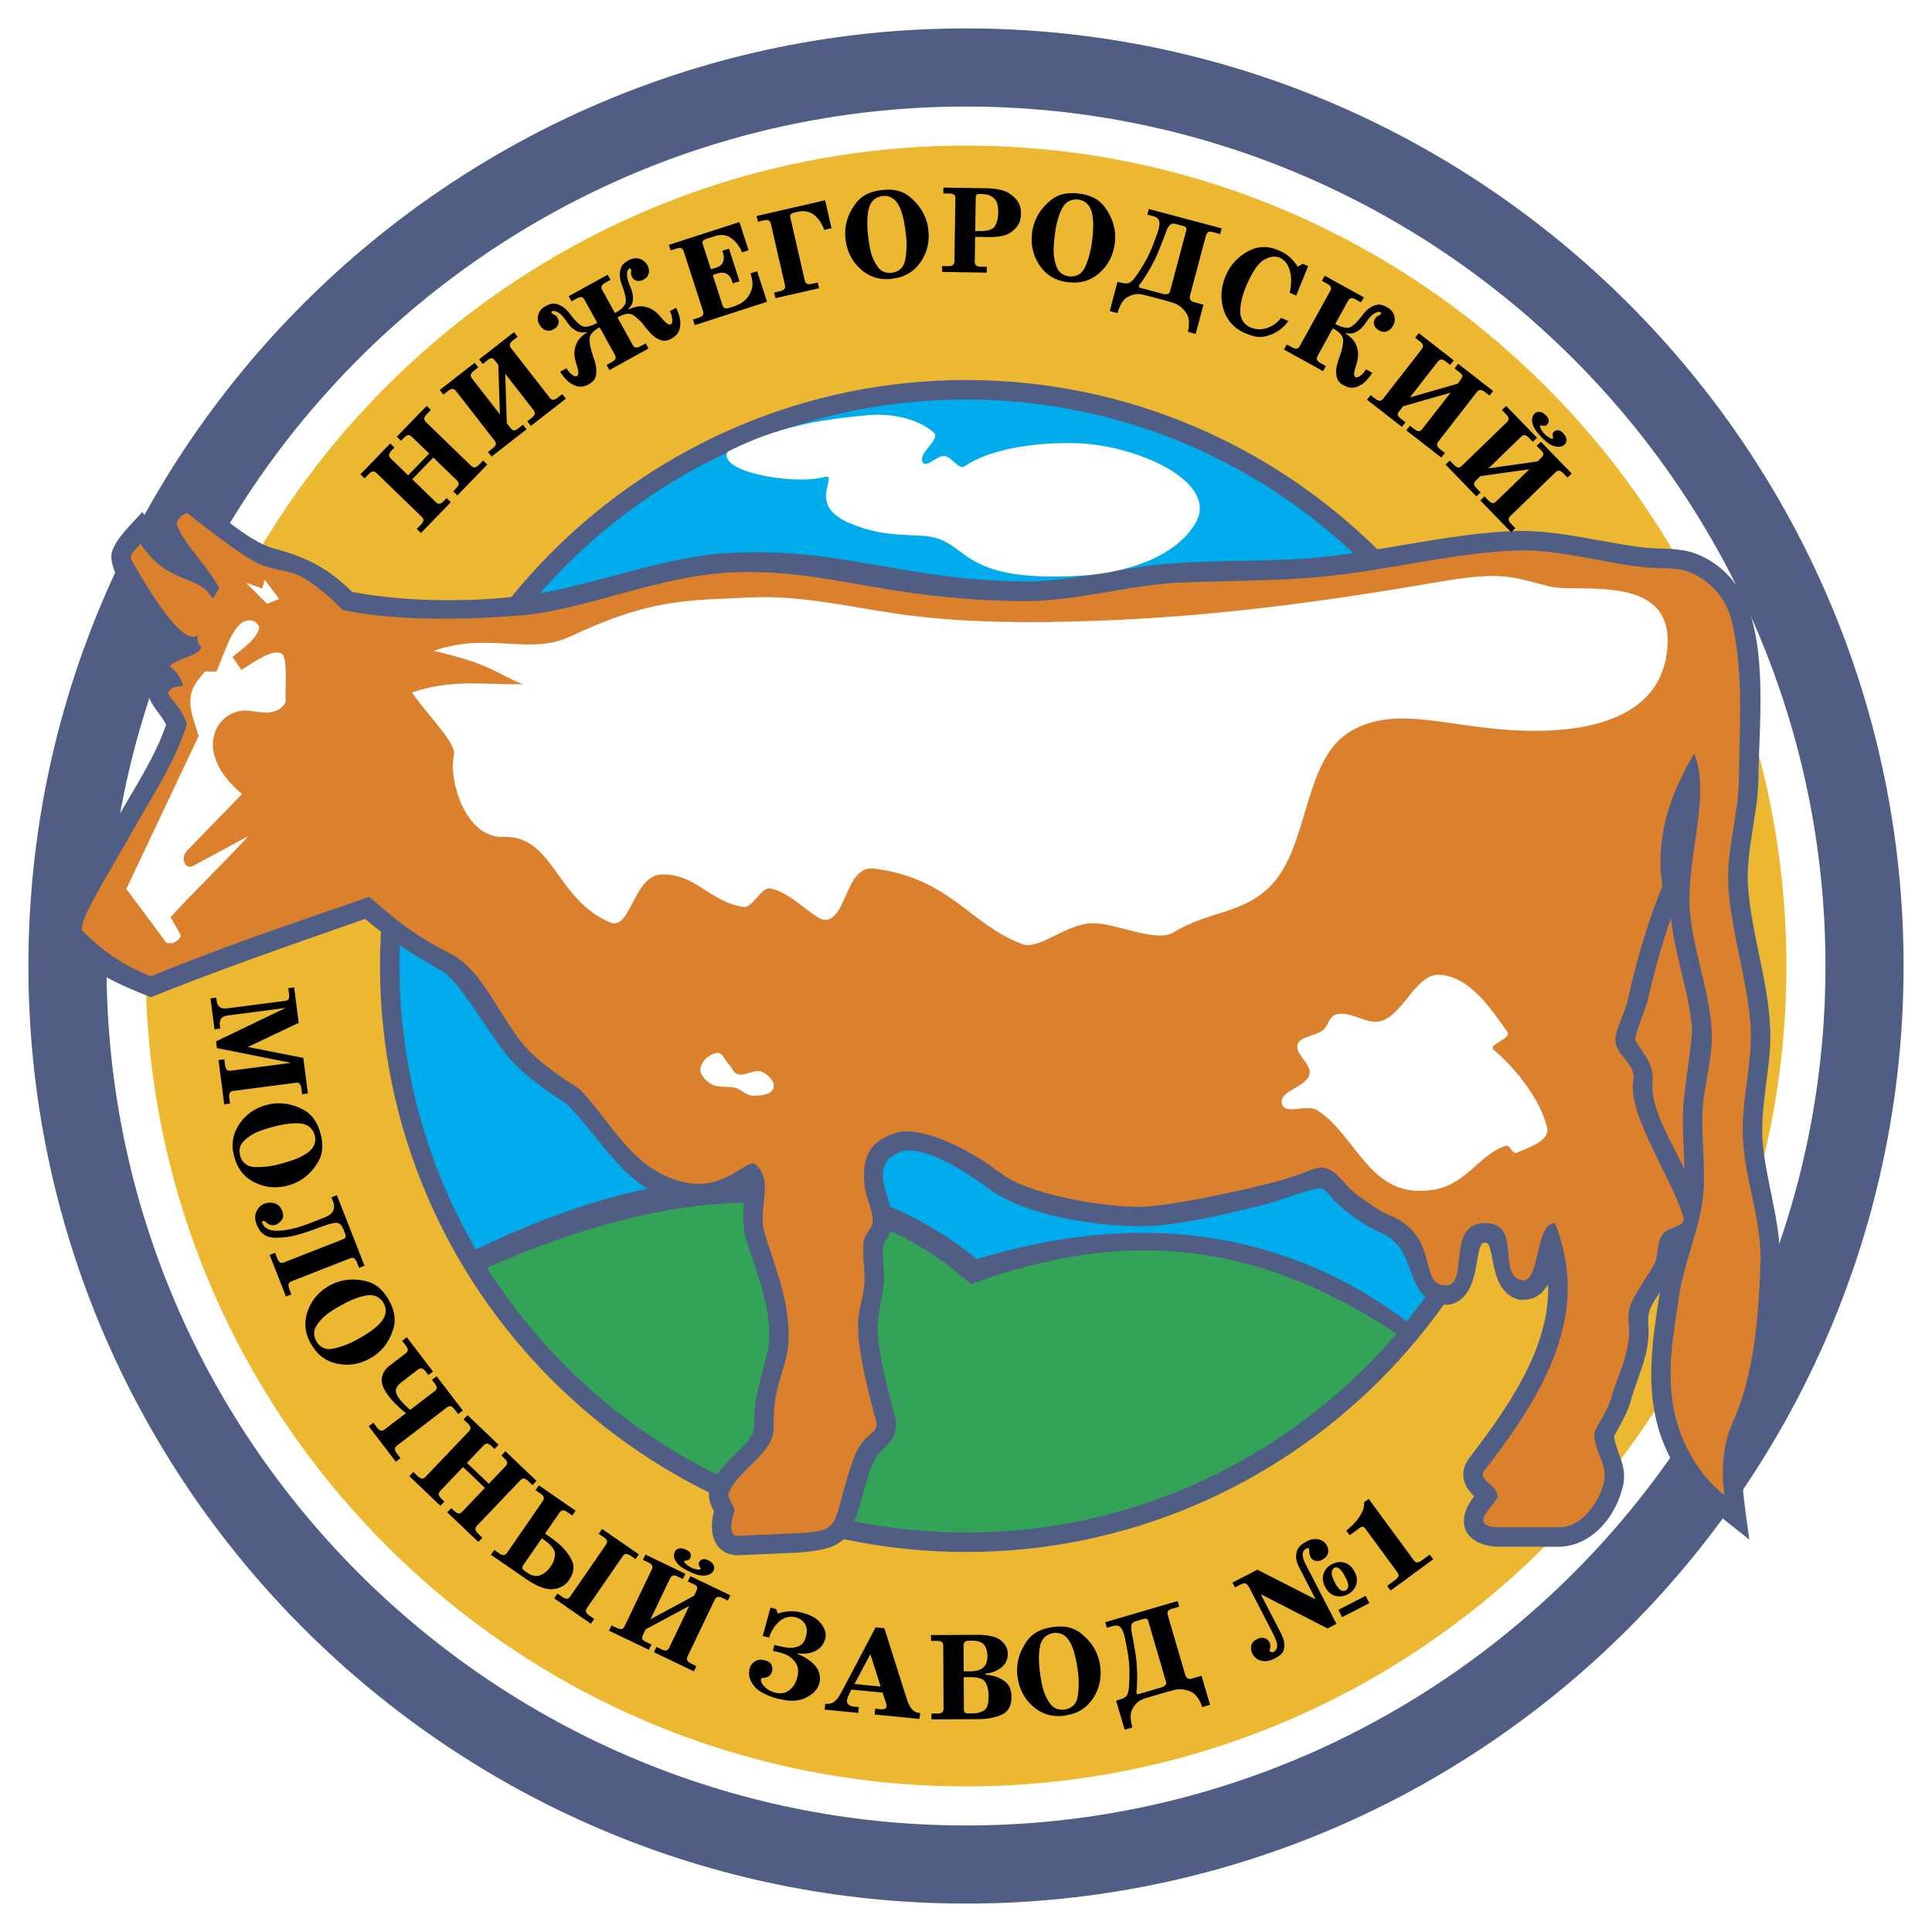
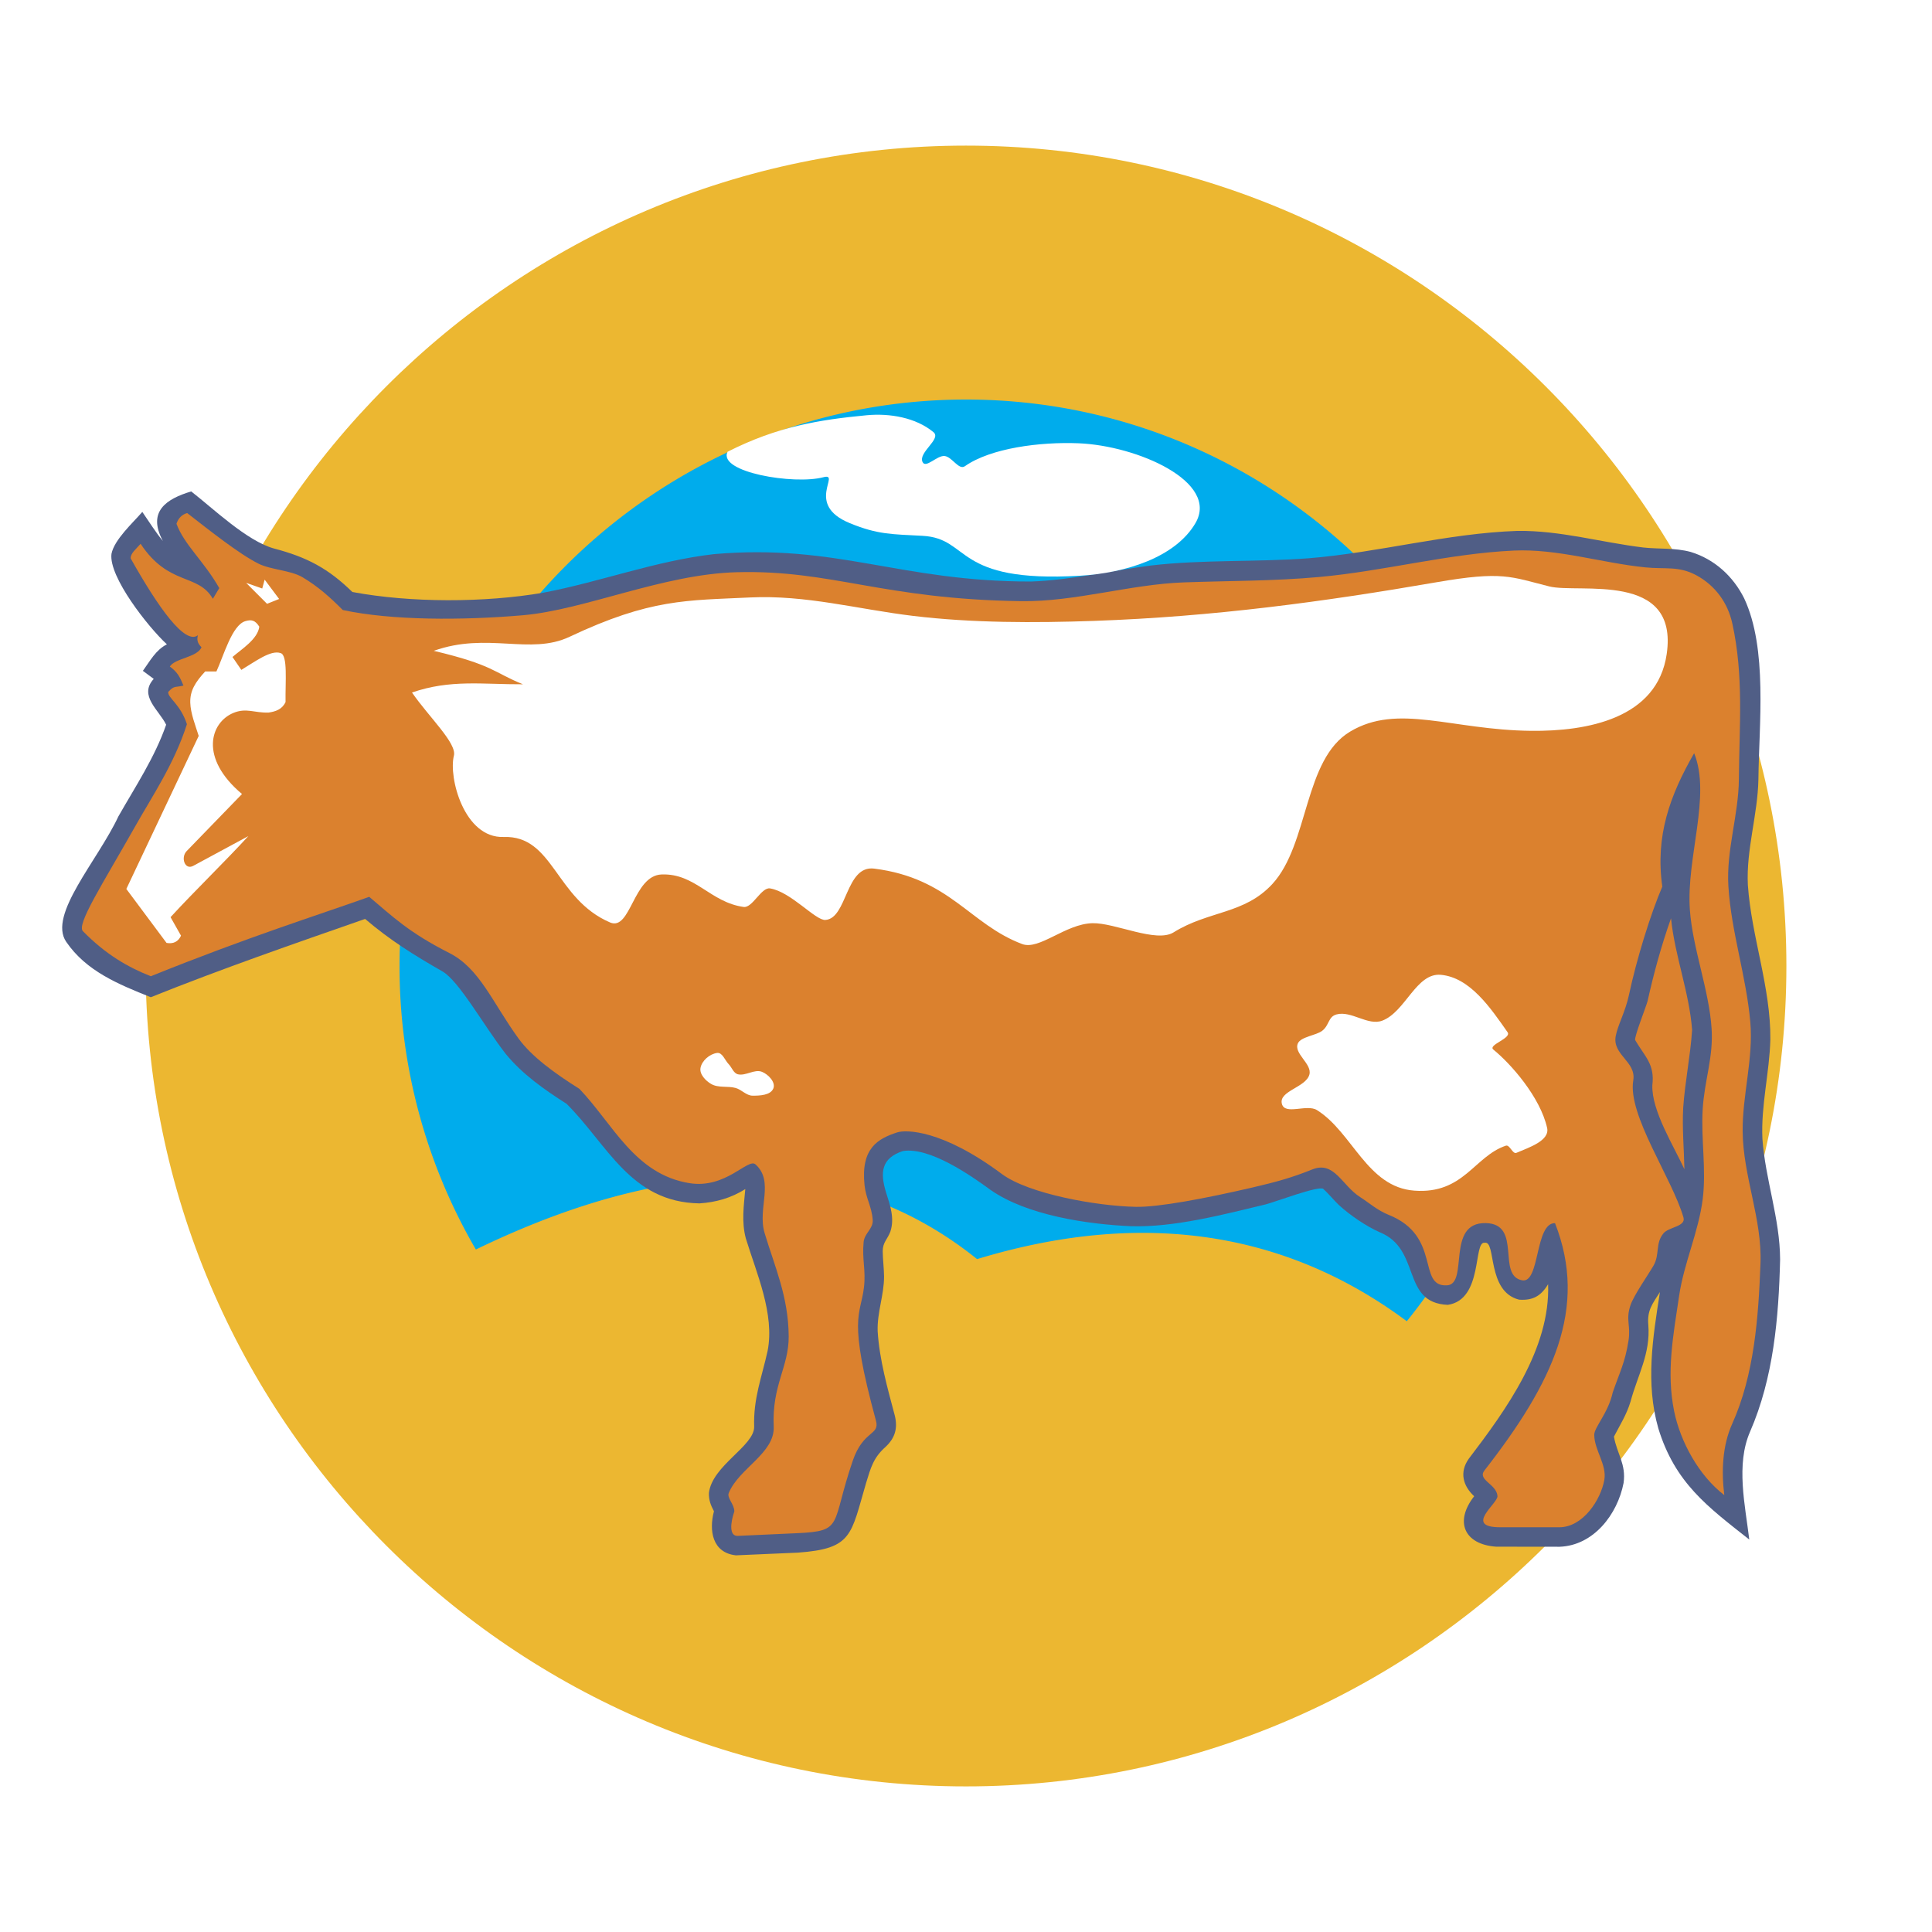
<svg xmlns="http://www.w3.org/2000/svg" width="2500" height="2500" viewBox="0 0 192.756 192.756">
  <g fill-rule="evenodd" clip-rule="evenodd">
-     <path fill="#fff" d="M0 0h192.756v192.756H0V0z" />
-     <path d="M96.377 2.834c51.523 0 93.544 42.021 93.544 93.543 0 51.522-42.021 93.544-93.544 93.544-51.521 0-93.543-42.021-93.543-93.544 0-51.521 42.022-93.543 93.543-93.543z" fill="#505e86" />
    <path d="M96.377 10.63c47.228 0 85.75 38.519 85.75 85.748 0 47.228-38.521 85.749-85.75 85.749S10.63 143.605 10.63 96.378c0-47.229 38.519-85.748 85.747-85.748z" fill="#fff" />
    <path d="M96.377 14.528c45.082 0 81.851 36.769 81.851 81.85 0 45.081-36.77 81.851-81.851 81.851-45.081 0-81.85-36.77-81.85-81.851.001-45.082 36.769-81.85 81.85-81.85z" fill="#ecb731" />
-     <path d="M96.377 37.914c32.201 0 58.464 26.264 58.464 58.464 0 32.202-26.264 58.464-58.464 58.464S37.913 128.58 37.913 96.378c.001-32.201 26.264-58.464 58.464-58.464z" fill="#505e86" />
    <path d="M140.357 131.82c7.836-9.705 12.537-22.041 12.537-35.442 0-31.147-25.389-56.516-56.517-56.516-31.127 0-56.515 25.388-56.515 56.516a56.129 56.129 0 0 0 7.615 28.286c21.392-10.357 37.738-8.893 50.007.957 17.405-5.289 31.555-2.23 42.873 6.199z" fill="#00acec" />
-     <path d="M139.34 133.053c-11.131-7.273-24.131-11.74-42.462-4.924-10.455-9.41-25.744-11.555-48.293-1.643 10.032 15.848 27.719 26.396 47.793 26.408 17.163.008 32.583-7.706 42.962-19.841z" fill="#33a457" />
    <path d="M165.611 128.91c-.754 1.188-1.287 1.82-1.158 3.277.236 2.852-1.078 5.047-1.773 7.646-.383 1.287-1.049 2.332-1.656 3.498.285 1.689 1.23 2.725.961 4.629-.607 3.125-2.986 6.238-6.381 6.361l-6.332-.008c-3.186-.221-4.186-2.492-2.193-5.033-1.121-1.035-1.49-2.396-.543-3.736 3.697-4.846 8.154-10.99 7.918-17.418-.715 1.197-1.549 1.641-2.9 1.541-3.25-.82-2.256-5.895-3.42-5.676-1.178-.201-.127 5.674-3.691 6.195-4.658-.197-2.625-5.527-6.748-7.227-1.373-.598-3.014-1.725-4.115-2.732-.537-.518-1.006-1.107-1.553-1.609-.426-.365-4.893 1.336-5.777 1.551-4.176 1.002-9.07 2.293-13.383 2.172-4.344-.193-10.412-1.074-14.047-3.629-1.985-1.453-6.089-4.305-8.743-3.871-2.141.711-2.296 2.121-1.671 4.143.405 1.279.867 2.561.423 3.902-.308.797-.756 1.057-.76 1.947.01.844.124 1.682.133 2.525-.001 1.875-.704 3.588-.638 5.461.178 2.857.985 5.67 1.714 8.43.304 1.258.015 2.229-.926 3.107-1.214 1.074-1.476 2.078-1.945 3.609-1.524 5.18-1.341 6.549-6.799 6.941l-6.189.27c-2.36-.26-2.697-2.479-2.188-4.398-.326-.609-.523-1.117-.503-1.83.333-2.746 4.52-4.666 4.515-6.594-.092-2.824.75-4.906 1.339-7.564.728-3.695-1.117-7.781-2.173-11.242-.438-1.637-.2-3.262-.051-4.914-1.425.898-2.917 1.316-4.572 1.428-6.884-.113-9.147-5.84-13.258-9.934-2.205-1.406-4.401-2.939-6.071-4.979-2.178-2.791-4.647-7.275-6.319-8.234-2.822-1.617-5.199-3.087-7.712-5.233-7.181 2.503-14.318 4.977-21.381 7.811-3.235-1.295-6.438-2.596-8.442-5.532-1.837-2.689 3.146-8.095 5.209-12.51 1.694-2.981 3.633-5.887 4.764-9.147-.708-1.464-2.771-2.891-1.238-4.57l-1.084-.804c.714-.984 1.279-2.078 2.395-2.646-1.864-1.718-5.81-6.724-5.529-9.019.274-1.423 2.124-3.086 3.078-4.193.672.971 1.307 1.998 2.056 2.91-1.601-2.964.359-4.212 2.821-4.954 2.174 1.688 5.562 4.953 8.266 5.697 3.312.87 5.418 1.998 7.814 4.337 5.804 1.086 13.178 1.078 19.045.072 5.733-1.091 11.182-3.175 17.021-3.848 12.288-1.077 18.513 2.742 31.644 2.733 4.037-.145 7.986-1.093 11.984-1.602 5.199-.605 10.512-.322 15.744-.722 6.973-.568 13.807-2.49 20.801-2.729 4.273-.053 8.363 1.15 12.566 1.658 1.58.17 3.154.021 4.705.438 2.379.717 4.256 2.432 5.354 4.64 2.354 5.043 1.473 12.528 1.418 18.037-.066 3.546-1.229 7.014-1.053 10.552.361 5.196 2.291 10.193 2.244 15.421-.088 3.312-.945 6.572-.793 9.891.283 4.072 1.752 7.947 1.766 12.061-.139 5.801-.656 11.803-3 17.182-1.428 3.279-.486 7.324-.076 10.754-4.17-3.289-7.4-5.643-9.074-11.09-1.291-4.528-.553-9.049.16-13.6z" fill="#505e86" />
    <path d="M168.053 116.656c-.039-2.045-.23-4.066-.121-6.117.178-2.6.713-5.145.891-7.777-.287-3.783-1.725-7.375-2.105-11.145-.957 2.699-1.715 5.456-2.336 8.249-.115.484-1.375 3.652-1.238 3.91.986 1.678 1.965 2.4 1.711 4.5-.089 2.546 2.165 6.109 3.198 8.38z" fill="#db812e" />
    <path d="M8.297 92.927c-.754-.593 1.95-4.738 5.209-10.513 1.708-3.025 3.871-6.194 5.143-10.162-.651-2.006-1.924-2.626-1.866-3.211.604-.674.666-.428 1.521-.642-.356-.856-.587-1.335-1.36-1.898.525-.84 2.716-.904 3.162-1.921-.427-.428-.467-.74-.364-1.2-1.271.981-3.911-2.695-6.704-7.669-.032-.5.562-.957.99-1.456 2.82 4.252 5.724 2.907 7.209 5.488l.641-1.069c-1.582-2.766-3.472-4.278-4.271-6.418.189-.565.544-.922 1.068-1.069 2.207 1.711 5.153 4.068 7.121 5.051 1.236.617 3.205.65 4.392 1.356 1.558.928 2.729 1.982 4.011 3.266 4.908 1.057 11.961 1.038 17.954.524 6.202-.532 13.972-4.098 21.356-4.295 9.497-.254 14.542 2.704 28.405 2.888 5.35.071 10.848-1.681 16.195-1.873 4.553-.164 8.953-.125 13.49-.536 6.527-.59 12.887-2.336 19.434-2.638 4.365-.201 8.768 1.236 13.117 1.676 1.986.201 3.33-.162 5.088.785 1.891 1.018 3.143 2.747 3.596 4.812 1.15 5.24.699 10.145.656 15.509-.027 3.601-1.27 7.104-1.049 10.696.283 4.593 1.787 8.983 2.188 13.567.318 3.633-.797 7.264-.764 10.91.039 4.436 1.951 8.742 1.779 13.174-.207 5.393-.609 11.072-2.828 16.01-.955 2.123-1.086 4.67-.783 7.096-2.529-1.926-4.381-5.32-5.002-8.363-.799-3.922-.088-7.572.498-11.533.484-3.266 1.936-6.35 2.35-9.627.375-2.971-.182-5.994 0-8.984.174-2.869 1.074-5.152.889-8.021-.246-3.852-1.896-8.024-2.17-11.874-.371-5.194 2.146-11.369.428-15.617-2.422 4.211-3.891 8.256-3.178 13.311-1.16 2.708-2.564 7.22-3.328 10.816-.354 1.666-1.121 3.01-1.32 4.1-.346 1.881 2.068 2.533 1.752 4.42-.582 3.451 3.861 9.723 5.008 13.672.266.916-1.453.936-1.994 1.584-.834.998-.348 2.1-.998 3.227-.512.889-1.971 2.969-2.295 3.943-.498 1.494.047 1.99-.197 3.545-.338 2.16-.861 3.094-1.574 5.162-.449 2.055-1.852 3.48-1.844 4.229.016 1.535 1.268 2.971 1.008 4.484-.344 1.984-2.129 4.736-4.494 4.736h-5.885c-3.686 0-.232-2.371-.283-3.109-.078-1.207-2.041-1.609-1.297-2.562 6.83-8.756 10.367-16.188 7.037-24.672-2.025-.027-1.484 6.029-3.275 5.705-2.578-.465.039-5.625-3.629-5.709-4.025-.094-1.66 6.094-3.879 6.211-3 .156-.51-4.908-5.797-7.027-1.154-.461-1.979-1.217-2.855-1.775-1.844-1.174-2.578-3.654-4.795-2.758-1.98.799-3.535 1.236-6.006 1.809-4.717 1.094-9.334 1.963-11.586 1.918-3.982-.08-10.732-1.314-13.363-3.275-5.986-4.463-9.594-4.43-10.447-4.152-1.913.623-3.647 1.572-3.256 5.264.142 1.336.712 2.113.815 3.453.069.91-.822 1.32-.907 2.229-.165 1.754.233 2.779.037 4.484-.335 2.908-1.648 2.885 1.192 13.324.41 1.508-1.255.91-2.315 4.012-2.204 6.447-.847 7.006-5.559 7.221l-5.905.268c-.89.039-.734-1.312-.349-2.443 0-.721-.758-1.342-.556-1.836 1.014-2.469 4.608-3.967 4.485-6.631-.191-4.115 1.512-5.949 1.495-8.986-.022-3.963-1.384-6.924-2.404-10.32-.738-2.459 1.003-5.131-.907-6.846-.75-.674-2.944 2.463-6.602 1.869-5.455-.885-7.622-5.912-10.967-9.406-2.491-1.568-4.772-3.227-6.083-5.035-2.616-3.604-3.857-6.982-6.909-8.527-4.029-2.041-5.632-3.618-7.978-5.597-5.316 1.893-12.022 3.983-21.792 7.923-2.282-.903-4.472-2.159-6.75-4.472z" fill="#db812e" />
    <path d="M18.06 93.352c-.281.602-.763.843-1.444.723l-4.011-5.384 7.22-15.269c-.32-1.018-.814-2.258-.842-3.324-.031-1.185.498-2.03 1.485-3.104h1.123c.722-1.554 1.552-4.625 2.886-5.022.602-.179.979-.103 1.394.552-.165 1.256-1.785 2.253-2.676 3.023l.882 1.286c1.4-.837 2.926-2.005 3.911-1.677.743.19.469 2.863.501 4.892-.361.751-1.003.938-1.685 1.044-1.417.054-2.223-.507-3.531.041-2.286.957-3.418 4.484.872 8.086l-5.523 5.696c-.612.631-.187 1.927.66 1.47l5.496-2.966c-2.407 2.625-5.354 5.461-7.761 8.086l1.043 1.847zm6.498-35.199l2.086 2.089 1.204-.482-1.444-1.929-.241.884-1.605-.562zm46.985 46.9c-.735.098-1.516.762-1.652 1.49-.119.635.513 1.293 1.074 1.613.714.408 1.645.17 2.437.393.59.166 1.059.758 1.672.766.735.008 1.812-.041 2.085-.725.248-.621-.514-1.406-1.136-1.654-.746-.297-1.613.428-2.395.248-.446-.104-.609-.686-.929-1.014-.374-.383-.625-1.188-1.156-1.117zm56.352 5.08c-.342-1.293 2.404-1.635 2.746-2.93.283-1.068-1.604-2.102-1.15-3.107.297-.662 1.818-.789 2.422-1.252.729-.559.586-1.406 1.434-1.635 1.482-.398 3.129 1.166 4.564.621 2.314-.877 3.387-4.801 5.852-4.572 2.912.27 4.969 3.332 6.648 5.727.428.611-1.998 1.262-1.418 1.732 1.738 1.41 4.674 4.732 5.363 7.814.287 1.283-1.852 1.967-3.059 2.486-.391.168-.66-.846-1.064-.711-3.152 1.062-4.209 4.854-9.131 4.484-4.709-.352-6.156-5.812-9.707-8.035-1.016-.636-3.196.54-3.5-.622zM43.276 64.934c6.002 1.42 5.936 2.149 8.903 3.338-4.047.019-7.237-.508-11.074.82 1.676 2.436 4.497 5.062 4.18 6.306-.552 2.162 1.022 8.247 4.963 8.107 4.986-.176 5.145 6.182 10.616 8.527 2.071.888 2.304-4.687 5.152-4.788 3.359-.12 4.848 2.78 8.179 3.243.876.122 1.765-1.996 2.638-1.851 2.095.349 4.523 3.213 5.514 3.147 2.199-.146 1.996-5.486 4.876-5.122 7.56.958 9.495 5.544 14.759 7.526 1.705.643 4.32-2.02 7.018-2.08 2.254-.049 6.355 1.993 8.086.916 3.504-2.182 7.072-1.794 9.865-4.835 3.658-3.988 3.105-12.417 7.75-15.196 4.77-2.854 10.105-.165 18.047-.077 5.586.062 12.6-1.209 13.539-7.659 1.213-8.326-8.773-6.011-11.713-6.748-3.855-.968-4.664-1.559-11.266-.415-11.186 1.938-22.295 3.439-34.146 3.853-5.906.206-12.183.214-18.078-.5-5.538-.671-10.698-2.106-16.241-1.838-6.314.307-9.921.101-18.02 3.925-3.933 1.861-8.197-.512-13.547 1.401zm29.313-19.861c4.966-2.517 9.111-3.191 13.87-3.643 2.288-.217 4.917.222 6.681 1.694.809.676-1.543 2.009-1.1 2.965.319.689 1.444-.668 2.199-.593.752.075 1.415 1.448 2.029 1.017 2.567-1.805 7.487-2.442 11.333-2.288 5.865.236 14.074 3.842 11.672 7.963-1.998 3.424-6.984 4.986-11.502 5.252-12.702.749-10.894-3.72-15.731-3.981-3.034-.165-4.462-.111-7.273-1.271-4.524-1.867-.787-5.062-2.622-4.575-2.914.776-10.565-.498-9.556-2.54z" fill="#fff" />
-     <path d="M42.821 45.252l-1.716-1.66c-.149-.145-.283-.204-.406-.177-.122.025-.258.114-.407.268l-.284.293-.417-.404.085-.088 2.894-2.987.418.404-.404.419c-.145.148-.229.284-.252.41-.024.126.037.26.186.404l4.461 4.323c.148.142.285.2.409.173.125-.029.26-.117.404-.266l.404-.417.417.404-.084.089-2.894 2.986-.418-.404.283-.292c.148-.155.235-.293.256-.417.022-.122-.042-.256-.19-.398l-2.337-2.265-2.102 2.167 2.337 2.265c.148.145.285.2.411.173.125-.029.26-.118.402-.264l.285-.295.418.407-.086.088L42 53.177l-.418-.404.406-.417c.148-.155.233-.293.255-.417.021-.122-.043-.256-.189-.398l-4.463-4.323c-.146-.145-.282-.202-.404-.178-.122.025-.258.116-.407.269l-.406.418-.417-.406.087-.088 2.891-2.985.418.405-.284.292c-.143.149-.227.285-.252.411-.024.125.038.262.186.404l1.716 1.662 2.102-2.17zM47.361 36.194l.356.46-.429.334c-.163.126-.266.25-.308.372-.041.122.002.264.128.427l2.768 3.554-.161-4.941-.303-.39c-.117-.151-.229-.235-.334-.258-.107-.023-.225.019-.354.12l-.567.441-.356-.46.097-.076 3.389-2.638.359.46-.46.357c-.163.126-.264.251-.308.371-.041.122.002.264.128.427l3.817 4.902c.126.163.254.24.381.229.128-.013.272-.081.435-.207l.46-.359.357.46-.097.076-3.391 2.638-.356-.459.431-.334c.169-.132.272-.255.312-.375.038-.12-.006-.26-.134-.423l-2.813-3.613.155 4.931.365.47a.767.767 0 0 0 .295.248c.099.042.27-.031.511-.218l.439-.343.357.46-.097.076-3.389 2.638-.356-.46.458-.357c.169-.132.274-.258.312-.375.039-.12-.006-.26-.132-.422l-3.816-4.903c-.127-.163-.253-.239-.377-.231-.124.006-.272.076-.441.208l-.458.356-.357-.458.097-.076 3.387-2.639zM60.63 27.409l.281.509-.509.283c-.182.099-.302.206-.361.317-.06.113-.039.262.06.441l1.256 2.275.064-.035c.462-.255.775-.534.938-.837.163-.301.07-.911-.276-1.832a15.288 15.288 0 0 1-.118-.34 2.554 2.554 0 0 1-.091-.394 2.231 2.231 0 0 1 .04-.955c.082-.328.315-.598.697-.809l.109-.06c.367-.205.726-.256 1.073-.155.348.099.61.309.786.627.159.289.206.563.144.825a.868.868 0 0 1-.441.582l-.109.06a.483.483 0 0 1-.072.035.633.633 0 0 0-.074.033.88.88 0 0 1-.522.027c-.186-.045-.34-.182-.468-.412a.609.609 0 0 1-.08-.353.289.289 0 0 1 .002-.058c.004-.021.004-.04.004-.058a.453.453 0 0 0 .017-.136.284.284 0 0 0-.039-.134c-.021-.037-.043-.058-.072-.066a.185.185 0 0 0-.081-.006.625.625 0 0 0-.221.418c-.019.171-.015.342.015.516.033.142.07.274.113.396l.097.266c.045.115.097.243.155.379.058.138.103.283.14.433.064.256.081.524.05.807-.033.283-.175.553-.427.814l.029.054c.582-.264 1.079-.357 1.493-.279.415.077.757.215 1.027.415.161.117.301.241.423.367.122.125.225.241.31.344.031.039.064.079.099.115a2.1 2.1 0 0 1 .099.116c.12.13.244.243.372.338.128.095.256.122.384.078.109-.107.15-.289.123-.542a2.164 2.164 0 0 0-.239-.765l.109-.06.52-.287c.287.623.427 1.132.418 1.528-.008.394-.076.703-.208.928a1.336 1.336 0 0 1-.318.372 2.045 2.045 0 0 1-.305.212l-.103.07c-.359.189-.691.229-1.001.121a2.421 2.421 0 0 1-.818-.472 4.772 4.772 0 0 1-.33-.343l-.268-.303a4.427 4.427 0 0 1-.293-.378 4.722 4.722 0 0 0-1.047-.99c-.365-.241-.873-.177-1.526.194l-.021.012-.017.008c-.004.002-.011.004-.017.008l1.501 2.72c.099.18.213.274.341.285.128.008.282-.035.462-.136l.51-.28.282.509-.109.06-3.791 2.093-.282-.509.509-.28c.188-.105.312-.213.367-.324s.035-.256-.066-.438l-1.502-2.718-.026.014-.037.021c-.606.336-.92.704-.938 1.105-.019.4.066.881.25 1.438l.027.084c.008.025.017.051.024.084l.145.429c.056.159.102.322.138.491.088.365.107.732.056 1.1-.052.367-.277.662-.675.881l-.101.07c-.09.041-.206.087-.348.136a1.346 1.346 0 0 1-.485.07c-.26-.008-.559-.113-.897-.317s-.695-.594-1.068-1.169l.107-.06.52-.286c.146.247.32.451.522.61.2.157.373.214.518.171.109-.078.155-.198.141-.358a2.838 2.838 0 0 0-.085-.491c-.019-.047-.033-.095-.045-.144s-.029-.097-.045-.145a6.439 6.439 0 0 1-.125-.446 3.586 3.586 0 0 1-.087-.555c-.025-.334.042-.697.196-1.091.157-.392.501-.763 1.033-1.114l-.031-.054c-.355.074-.66.049-.916-.072a2.218 2.218 0 0 1-.658-.472c-.107-.109-.204-.227-.291-.349s-.165-.233-.239-.334c-.037-.045-.093-.12-.173-.223a3.05 3.05 0 0 0-.276-.306 1.704 1.704 0 0 0-.431-.284.634.634 0 0 0-.479-.033c-.004.01-.008.019-.016.022a.519.519 0 0 0-.013.064c-.004.021.002.045.019.075a.234.234 0 0 0 .085.086c.035.022.074.047.115.07.022.009.045.017.066.029l.054.033a.608.608 0 0 1 .254.256c.128.231.161.437.1.617a.867.867 0 0 1-.299.427.532.532 0 0 0-.068.045.585.585 0 0 1-.068.043l-.107.06a.873.873 0 0 1-.724.06c-.258-.082-.466-.27-.627-.559a1.258 1.258 0 0 1-.111-.996c.099-.349.334-.623.701-.827l.109-.06c.381-.21.734-.264 1.056-.159.322.105.598.262.829.475.107.093.202.188.285.289.084.099.159.191.225.278.594.783 1.062 1.188 1.404 1.21.343.023.745-.093 1.207-.349l.066-.035-1.256-2.275c-.101-.181-.212-.276-.336-.289-.124-.012-.281.035-.468.138l-.509.28-.281-.509.107-.06 3.783-2.086zM74.026 25.183c-.023-.07-.049-.141-.081-.208s-.066-.136-.103-.2a2.902 2.902 0 0 0-.986-1.075c-.429-.287-.955-.328-1.576-.128l-.765.248-.017.004a1.048 1.048 0 0 0-.336.167c-.087.068-.097.208-.029.419l.796 2.462.505-.165c.33-.105.546-.258.647-.456.099-.196.145-.394.134-.588a1.786 1.786 0 0 0-.082-.417l-.072-.222.117-.04.553-.179 1.05 3.25-.117.039-.553.177-.054-.163c-.126-.395-.315-.658-.567-.792-.251-.136-.575-.14-.967-.014l-.413.134.978 3.026c.046.142.118.235.215.283.097.045.303.019.617-.083l.354-.113c.101-.033.256-.099.462-.196.208-.097.412-.239.612-.425.268-.244.479-.578.631-1.004.153-.425.12-.976-.099-1.652l.12-.037.542-.175.986 3.05-.118.037-7.091 2.29-.18-.553.555-.179c.204-.066.344-.148.42-.246.077-.099.083-.246.021-.443l-1.91-5.911c-.064-.196-.155-.312-.274-.346-.12-.035-.282-.021-.486.045l-.553.18-.18-.553.118-.039 6.926-2.236.909 2.813-.12.039-.539.175zM82.321 19.983l.639 2.787-.122.027-.602.138a4.416 4.416 0 0 0-.258-.569 5.03 5.03 0 0 0-.239-.384 1.546 1.546 0 0 0-.188-.229 3.669 3.669 0 0 0-.155-.148 1.906 1.906 0 0 0-.145-.138 1.297 1.297 0 0 0-.241-.167c-.157-.091-.357-.161-.6-.206s-.555-.025-.933.062l-.229.052c-.169.039-.285.099-.347.182-.062.082-.074.196-.041.34l1.425 6.225c.046.2.13.324.25.367.12.045.28.043.482-.002l.567-.13.13.567-.122.027-4.222.967-.13-.565.567-.13c.208-.05.354-.118.441-.21.084-.091.103-.237.058-.438l-1.388-6.057c-.045-.2-.128-.324-.243-.369-.116-.045-.279-.043-.487.004l-.567.13-.13-.567.12-.027 6.71-1.539zM84.363 23.89a4.652 4.652 0 0 1 .01-1.248c.115-.821.451-1.603 1.006-2.347.553-.745 1.39-1.184 2.512-1.32l.124-.015c1.122-.136 2.04.091 2.755.681.716.592 1.229 1.271 1.537 2.04a4.517 4.517 0 0 1 .309 1.208c.146 1.205-.107 2.285-.761 3.246-.652.959-1.576 1.512-2.772 1.656l-.12.027c-1.198.136-2.228-.184-3.09-.959-.86-.776-1.366-1.767-1.51-2.969zm2.259-.274c.027.212.06.451.101.718.039.264.093.534.159.808.15.555.384 1.052.699 1.494.313.439.78.633 1.398.583.757-.116 1.204-.557 1.34-1.322a8.902 8.902 0 0 0 .07-2.463l-.016-.13-.017-.14c-.163-1.343-.429-2.295-.8-2.857-.371-.562-.874-.812-1.505-.752-.734.114-1.19.534-1.368 1.262-.179.728-.198 1.66-.061 2.799zM97.25 26.078c-.002.207.049.346.154.417.105.072.262.109.469.113l.58.009-.008.582-.123-.002-4.332-.068.008-.582.582.01c.214.002.375-.029.479-.099.105-.068.159-.204.161-.41l.099-6.212c.004-.207-.045-.345-.148-.417-.101-.072-.26-.109-.475-.113l-.582-.008.01-.582.124.002 4.107.064c1.047.017 1.818.184 2.311.501.496.318.826.665.994 1.038.088.184.145.361.17.534a2.811 2.811 0 0 1 .012.81 2.255 2.255 0 0 1-.072.353c-.131.419-.426.8-.885 1.143s-1.225.507-2.297.489l-1.299-.021-.039 2.449zm.48-3.023c.816.012 1.33-.153 1.535-.495.209-.344.316-.792.326-1.345.012-.652-.104-1.099-.338-1.343a1.557 1.557 0 0 0-.785-.458 4.24 4.24 0 0 0-.617-.059c-.016-.002-.035-.002-.057-.002h-.055c-.182.004-.293.043-.33.118a.661.661 0 0 0-.061.285l-.053 3.29.435.009zM102.971 23.238c.021-.196.059-.396.109-.596.049-.202.115-.406.197-.612.311-.77.824-1.448 1.537-2.038.715-.592 1.635-.818 2.758-.683l.121.015c1.123.136 1.961.575 2.514 1.32.555.745.889 1.526 1.008 2.347a4.58 4.58 0 0 1 .01 1.248c-.145 1.203-.65 2.195-1.512 2.97-.863.775-1.891 1.093-3.088.946l-.123-.002c-1.197-.152-2.119-.709-2.773-1.668-.651-.96-.905-2.043-.758-3.247zm2.259.275c-.027.212-.051.454-.076.719-.021.269-.035.543-.037.825.016.576.121 1.114.322 1.615.201.503.607.802 1.219.901.766.068 1.303-.253 1.619-.963a8.979 8.979 0 0 0 .654-2.376l.016-.127c.006-.045.01-.093.018-.142.162-1.343.131-2.331-.096-2.966-.227-.633-.654-.996-1.283-1.089-.74-.066-1.283.235-1.629.899s-.59 1.565-.727 2.704zM118.516 33.105c.178-.831.123-1.456-.162-1.875a2.626 2.626 0 0 0-1.053-.92 7.319 7.319 0 0 0-.594-.202 21.96 21.96 0 0 0-.543-.15c-.039-.012-.076-.021-.107-.029-.033-.008-.064-.019-.096-.027l-1.361-.363a1.748 1.748 0 0 0-.031-.006l-.029-.008a17.98 17.98 0 0 0-.459-.115 2.492 2.492 0 0 0-.529-.07c-.375-.006-.752.109-1.139.351-.383.239-.688.75-.914 1.535l-.123-.019-.656-.175.775-2.918.264.07c.326.086.584.113.771.078.189-.035.387-.18.59-.433.074-.083.146-.175.223-.281.074-.103.156-.221.24-.351.609-.913 1.068-1.768 1.373-2.562s.482-1.264.529-1.415a.811.811 0 0 0 .051-.14 3.796 3.796 0 0 0 .057-.215.849.849 0 0 0 .02-.072.168.168 0 0 1 .004-.062c.006-.025.014-.05.021-.072a.533.533 0 0 0 .016-.093.578.578 0 0 1 .02-.091 1.093 1.093 0 0 0-.064-.528c-.066-.171-.25-.297-.553-.377l-.586-.157.148-.563.119.033 7.152 1.904-.15.561-.658-.175c-.295-.079-.486-.074-.578.012a.664.664 0 0 0-.189.334l-1.574 5.907-.004.018c-.002.004-.002.009-.004.017-.006.017-.002.025.004.027l-.014.049-.014.06a.446.446 0 0 0 .074.34.49.49 0 0 0 .283.19l1.004.268-.775 2.916-.119-.031-.66-.175zm-.166-10.108c.035-.136.027-.235-.023-.295a.496.496 0 0 0-.195-.136c-.016-.004-.035-.008-.053-.015l-.057-.012-.715-.192c-.271-.072-.473-.033-.602.116a1.758 1.758 0 0 0-.337.596.338.338 0 0 0-.023.07c-.006.014-.01.029-.02.039a.154.154 0 0 0-.016.042l-.006.022c-.004.017-.012.033-.021.054a.644.644 0 0 0-.027.074c-.016.031-.025.058-.035.081a.266.266 0 0 1-.029.07.09.09 0 0 1-.008.023l-.006.025a.638.638 0 0 1-.033.099c-.012.035-.033.084-.057.146-.057.146-.197.507-.424 1.085a14.402 14.402 0 0 1-.871 1.809 8.28 8.28 0 0 1-.207.367c-.07.12-.143.237-.215.353-.045.074-.082.13-.109.169a.92.92 0 0 1-.078.102.145.145 0 0 1-.006.019l-.004.019a.065.065 0 0 0-.025.019c-.006.006-.01.019-.014.035-.061.095-.119.188-.178.278-.059.09-.123.175-.193.249-.002.009-.01.017-.021.027a.348.348 0 0 0-.037.047c-.01.006-.02.019-.029.037s-.016.037-.02.051a.04.04 0 0 0-.021.027l-.008.031c-.01.04-.006.072.012.099.02.026.045.047.072.063.016.013.027.021.039.023l.029.008 2.248.598.072.019a.24.24 0 0 0 .076.008.696.696 0 0 0 .336-.019c.113-.035.191-.132.232-.291l1.607-6.039zM128.547 32.032a9.751 9.751 0 0 1-.354.413 3.059 3.059 0 0 1-.461.417c-.393.313-.873.544-1.441.688-.57.145-1.223.054-1.963-.274l-.119-.039c-1.113-.503-1.83-1.31-2.152-2.423-.324-1.114-.23-2.244.275-3.389a4.87 4.87 0 0 1 2.152-2.336c.988-.547 2.02-.58 3.098-.102l.113.05c.211.093.404.198.58.311.174.114.338.244.488.392.127.12.25.252.367.394s.232.301.344.476l.496-.295.113.05.428.192-1.191 2.935-.113-.049-.531-.235c.141-.706.176-1.285.107-1.739-.068-.456-.191-.821-.365-1.098a1.809 1.809 0 0 0-.355-.406 2.237 2.237 0 0 0-.379-.258c-.461-.186-.975-.12-1.543.196-.57.317-1.143 1.128-1.721 2.432-.436.981-.662 1.864-.68 2.65-.02.786.32 1.347 1.02 1.683a2.33 2.33 0 0 0 1.637.062c.557-.175 1.033-.515 1.426-1.019l.113.052.611.269zM136.07 29.661l-.279.509-.51-.281c-.18-.101-.334-.144-.463-.136-.127.01-.24.105-.34.285l-1.256 2.275.064.037c.461.256.863.371 1.205.349.344-.023.811-.427 1.404-1.211.066-.086.141-.179.227-.28.082-.1.176-.194.283-.287.232-.212.508-.371.83-.476.322-.103.674-.052 1.055.161l.109.06c.367.202.604.479.701.825a1.26 1.26 0 0 1-.111.999c-.16.289-.365.476-.619.563a.879.879 0 0 1-.73-.064l-.107-.06a.33.33 0 0 1-.104-.07c-.15-.103-.26-.245-.328-.429s-.037-.396.096-.633a.797.797 0 0 1 .111-.151.538.538 0 0 1 .143-.105l.053-.033a.38.38 0 0 1 .066-.029c.041-.025.08-.047.115-.07a.24.24 0 0 0 .084-.087c.018-.029.023-.056.023-.081s-.006-.043-.018-.058c-.008-.004-.012-.012-.016-.022a.15.15 0 0 0-.066-.023c-.02-.004-.045-.006-.07-.013-.145-.012-.318.042-.527.163-.209.12-.439.359-.693.718-.074.101-.154.212-.24.334a3.282 3.282 0 0 1-.291.349c-.182.192-.4.349-.656.471-.258.124-.562.148-.918.074l-.029.054c.533.351.875.722 1.031 1.113.154.392.221.757.197 1.091-.018.2-.047.383-.088.552-.041.172-.084.32-.125.448-.018.047-.031.094-.045.144-.014.049-.027.097-.045.144a2.468 2.468 0 0 0-.09.495c-.012.159.035.281.139.365.148.037.322-.024.523-.184.201-.157.375-.361.521-.608l.107.06.521.287c-.375.575-.732.965-1.07 1.169-.338.204-.637.309-.896.318a1.37 1.37 0 0 1-.484-.07 2.571 2.571 0 0 1-.344-.146l-.113-.05c-.35-.202-.562-.464-.635-.781a2.464 2.464 0 0 1-.037-.947c.033-.161.07-.313.113-.46.043-.146.08-.276.115-.387.025-.081.049-.157.076-.227.025-.072.055-.145.088-.221.174-.508.268-.978.277-1.415.01-.437-.314-.833-.975-1.19-.01-.004-.016-.008-.023-.012l-.016-.008-.016-.008-1.5 2.718c-.102.182-.121.328-.061.441.059.114.18.218.361.317l.508.283-.281.51-.107-.06-3.791-2.093.281-.51.508.28c.189.104.344.151.469.139.123-.013.236-.107.334-.289l3.004-5.437c.1-.181.121-.326.064-.437s-.178-.219-.365-.324l-.51-.28.281-.51.107.06 3.794 2.093zM145.041 35.951l-.357.46-.432-.334c-.162-.128-.307-.196-.436-.206-.127-.01-.256.066-.381.229l-2.768 3.553 4.752-1.367.303-.39c.117-.15.174-.28.168-.388-.004-.107-.072-.212-.203-.313l-.564-.441.357-.46.096.076 3.389 2.638-.357.459-.457-.358c-.162-.126-.309-.194-.438-.204-.127-.011-.254.063-.381.227l-3.816 4.902c-.127.163-.168.305-.127.427.041.122.145.246.307.372l.457.357-.355.46-.098-.077-3.391-2.638.359-.458.428.334c.17.132.316.202.441.208.125.008.25-.068.377-.231l2.812-3.613-4.742 1.357-.365.47a.767.767 0 0 0-.168.347c-.018.107.096.255.338.443l.439.342-.359.458-.096-.076-3.389-2.638.355-.458.461.357c.168.132.314.202.439.21.125.009.252-.069.377-.232l3.816-4.902c.127-.163.17-.304.133-.423-.039-.118-.143-.243-.311-.375l-.461-.357.357-.458.1.074 3.391 2.637zM153.346 43.675l-.418.404-.381-.392c-.143-.146-.275-.235-.402-.264-.125-.027-.262.029-.41.173l-3.232 3.135 4.893-.693.355-.345c.137-.132.211-.251.221-.361.01-.107-.041-.221-.156-.338l-.5-.516.416-.404.088.089 2.988 3.083-.418.404-.404-.417c-.143-.148-.279-.237-.402-.267-.127-.026-.262.031-.41.174l-4.463 4.323c-.148.144-.209.278-.186.404.025.126.107.262.252.411l.404.419-.416.404-.086-.088-2.988-3.083.418-.406.379.392c.148.155.285.243.406.27.121.024.258-.035.404-.18l3.289-3.184-4.885.683-.428.415a.784.784 0 0 0-.215.32c-.029.105.061.266.273.487l.387.4-.418.404-.084-.089-2.988-3.085.416-.404.406.419c.148.152.285.243.406.268s.258-.033.406-.177l4.461-4.323c.148-.142.211-.276.189-.398-.02-.124-.107-.262-.256-.417l-.404-.417.418-.406.086.091 2.989 3.082zm.404-.115c-.414-.427-.674-.791-.779-1.089-.107-.299-.141-.548-.104-.747a.746.746 0 0 1 .111-.287c.055-.081.102-.142.143-.182a.616.616 0 0 1 .492-.159c.203.015.396.118.582.307l.084.089c.15.155.227.297.236.429a.558.558 0 0 1-.08.334c-.02.029-.035.056-.055.079-.018.022-.035.043-.053.06a.249.249 0 0 1-.109.064.69.69 0 0 1-.129.029.633.633 0 0 1-.082-.006c-.033-.001-.07-.008-.109-.014a.574.574 0 0 0-.137-.022c-.043-.004-.074.002-.092.021-.041.039-.031.122.027.25.059.125.137.251.234.375.021.035.049.07.076.105.029.035.059.068.086.099.035.035.07.068.107.101.039.033.08.068.127.104.121.089.24.165.357.229.121.064.201.075.242.035.018-.018.027-.043.027-.078s-.002-.074-.008-.115c-.006-.004-.01-.013-.012-.021-.004-.01-.004-.019-.004-.031a.357.357 0 0 1-.021-.101c-.002-.033-.004-.06-.004-.083.008-.041.02-.085.033-.128a.322.322 0 0 1 .13-.158.38.38 0 0 1 .08-.051.546.546 0 0 1 .336-.071c.133.013.271.095.42.248l.088.089c.184.19.279.388.289.592a.615.615 0 0 1-.313.594.771.771 0 0 1-.182.08c-.203.072-.473.058-.803-.047-.332-.105-.715-.381-1.152-.831l-.079-.092zM24.728 104.457l5.531 1.092.017.121.444 3.426-.577.076-.076-.578c-.026-.203-.08-.357-.165-.453-.083-.098-.228-.133-.432-.105l-6.16.799c-.206.027-.336.098-.391.213-.056.115-.069.273-.044.48l.074.576-.575.076-.017-.125-.557-4.293.577-.076.074.576c.028.213.084.365.167.459.083.094.225.127.429.1l6.002-.779-7.403-1.473-.017-.121-.07-.553 6.941-3.334-5.657.734c-.411.053-.666.16-.771.324a.874.874 0 0 0-.145.506.451.451 0 0 0 .003.117l.013.105.036.27-.577.074-.017-.121-.383-2.959.577-.074.034.258.019.146a.797.797 0 0 0 .326.55c.153.117.417.152.794.104l5.657-.734c.204-.025.336-.098.391-.207.058-.111.071-.273.043-.486l-.074-.576.576-.074.017.121.442 3.412-5.076 2.406zM26.568 110.25c.191-.055.39-.094.596-.125.204-.033.418-.047.641-.049.829-.006 1.651.209 2.469.648.818.438 1.377 1.201 1.676 2.291l.034.121c.3 1.09.211 2.029-.267 2.826-.479.795-1.076 1.402-1.79 1.82a4.763 4.763 0 0 1-1.152.484c-1.168.322-2.276.23-3.322-.273s-1.729-1.336-2.048-2.496l-.043-.119c-.313-1.162-.147-2.229.493-3.195s1.544-1.611 2.713-1.933zm.605 2.195c-.208.055-.439.125-.694.203-.258.08-.515.172-.779.277-.525.23-.984.535-1.373.912s-.513.865-.371 1.469c.227.732.728 1.109 1.505 1.133a8.965 8.965 0 0 0 2.447-.295l.124-.035.138-.039c1.304-.357 2.206-.764 2.708-1.213.5-.449.675-.984.522-1.6-.221-.709-.705-1.1-1.452-1.168-.744-.066-1.67.052-2.775.356zM33.611 119.24l.043.115 2.712 6.926-.542.213-.212-.543c-.075-.191-.165-.324-.27-.398-.103-.074-.251-.074-.443.002l-5.784 2.268c-.194.074-.303.174-.329.299-.024.127-.001.285.074.477l.212.543-.542.211-.044-.115-1.581-4.033.542-.211.212.541c.079.199.168.336.271.404.104.07.252.068.443-.006l5.842-2.289c.13-.053.216-.119.255-.199.037-.082.035-.182-.011-.297l-.186-.471c-.195-.5-.477-.723-.846-.672-.371.053-.808.178-1.316.375a.035.035 0 0 1-.017.006c-.004.002-.01.004-.016.01a1.055 1.055 0 0 0-.177.055l-.186.072c-.28.102-.581.207-.904.322-.323.111-.655.219-1 .316a7.769 7.769 0 0 1-2.492.32c-.803-.037-1.356-.445-1.665-1.23l-.056-.109c-.152-.412-.182-.76-.092-1.047.092-.289.227-.521.406-.699a1.405 1.405 0 0 1 .464-.301 1.539 1.539 0 0 1 1.006-.043c.349.1.596.332.741.699l.046.115c.123.316.109.59-.039.82-.15.23-.362.4-.638.51a.628.628 0 0 1-.25.043.716.716 0 0 1-.148-.008 1.144 1.144 0 0 1-.208-.056.123.123 0 0 1-.052-.027.603.603 0 0 1-.136-.08c-.04-.027-.07-.055-.1-.08-.01-.006-.019-.012-.027-.021l-.033-.033a.58.58 0 0 0-.161-.105.237.237 0 0 0-.169.008c-.031.012-.047.033-.051.061a.506.506 0 0 0 .004.092c.004.014.01.029.015.039a.213.213 0 0 0 .012.029l.004.012c.008.023.05.094.123.211.072.117.205.229.395.33a.073.073 0 0 1 .047.021c.015.012.031.02.049.021.285.119.64.162 1.069.133.427-.031.86-.096 1.297-.197.326-.074.641-.162.948-.264.305-.104.569-.195.791-.283l1.5-.59c.392-.15.645-.33.761-.529.117-.201.168-.396.157-.588a.866.866 0 0 0-.046-.301 4.952 4.952 0 0 0-.088-.242c-.006-.016-.012-.027-.014-.035l-.117-.301.547-.216zM32.865 128.273a4.49 4.49 0 0 1 1.158-.465c.802-.207 1.654-.195 2.553.029.9.229 1.626.834 2.182 1.818l.061.107c.554.986.695 1.922.424 2.807-.273.889-.704 1.623-1.296 2.201a4.08 4.08 0 0 1-.49.416 4.46 4.46 0 0 1-.51.33c-1.056.596-2.153.777-3.288.541-1.137-.236-2.001-.877-2.593-1.928l-.07-.104c-.585-1.051-.682-2.125-.295-3.221.387-1.091 1.108-1.935 2.164-2.531zm1.119 1.985a21.24 21.24 0 0 0-.626.365c-.229.139-.457.293-.686.459a4.567 4.567 0 0 0-1.111 1.217c-.285.457-.288.963-.005 1.514.398.656.977.902 1.733.734a8.793 8.793 0 0 0 2.416-.943c.042-.02.083-.043.126-.068 1.178-.664 1.955-1.275 2.333-1.832.378-.559.417-1.117.121-1.68-.386-.635-.95-.895-1.69-.779-.743.112-1.613.45-2.611 1.013zM43.201 136.838l-.463.354-.261-.346c-.126-.162-.248-.266-.37-.309s-.264 0-.427.123l-1.642 1.256a1.525 1.525 0 0 0-.516.652c-.094.242.021.582.344 1.02a4.682 4.682 0 0 0 .454.512c.089.088.182.182.281.275.1.096.208.193.323.289l2.409-1.842c.165-.123.243-.248.236-.373-.009-.125-.077-.273-.206-.443l-.263-.344.461-.352.077.096 2.54 3.326-.463.352-.352-.461c-.126-.164-.249-.268-.37-.311-.12-.043-.262-.002-.427.123l-4.935 3.773c-.165.125-.241.252-.232.379.009.129.077.275.201.439l.355.461-.463.354-.074-.098-2.631-3.443.463-.352.352.461c.13.17.254.275.372.316.12.039.26-.004.424-.129l2.104-1.609a6.328 6.328 0 0 1-.455-.371 7.58 7.58 0 0 1-.461-.439 6.407 6.407 0 0 1-.741-.806l-.074-.098c-.521-.682-.745-1.27-.675-1.768.073-.494.329-.912.768-1.248l1.584-1.211c.163-.123.243-.25.234-.373-.006-.123-.075-.271-.206-.443l-.352-.461.462-.354.075.098 2.54 3.325zM48.772 148.035l1.648-1.727c.142-.152.199-.285.174-.408-.027-.123-.119-.256-.273-.404l-.296-.281.402-.424.089.088 3.011 2.867-.4.422-.422-.4c-.149-.145-.288-.227-.414-.25s-.26.041-.401.189l-4.285 4.496c-.142.15-.199.287-.17.412s.119.26.268.4l.422.4-.401.422-.091-.086-3.011-2.867.403-.422.296.281c.155.148.294.232.417.254.122.02.256-.045.397-.193l2.245-2.357-2.185-2.082-2.247 2.357c-.142.148-.199.285-.17.41s.121.258.27.402l.296.281-.403.42-.089-.084-3.011-2.869.401-.42.422.4c.156.148.294.232.418.252.124.02.255-.045.397-.193l4.285-4.498c.142-.148.201-.285.174-.406-.027-.123-.116-.258-.271-.406l-.422-.4.4-.42.091.084 3.008 2.869-.401.42-.295-.281c-.149-.143-.286-.225-.412-.248-.128-.023-.262.039-.404.189l-1.646 1.729 2.186 2.082zM57.43 150.723l-.331.48-.478-.332c-.171-.117-.32-.178-.448-.18-.128-.004-.251.08-.369.248l-1.427 2.068.316.217a19.24 19.24 0 0 1 1.011.758c.569.482 1.012 1.037 1.328 1.662s.225 1.295-.271 2.014c-.359.523-.893.82-1.598.891s-1.608-.275-2.708-1.035l-.101-.068-3.372-2.326.331-.48.477.332c.178.123.329.184.453.184.125.002.245-.084.364-.254l3.526-5.111c.117-.172.154-.314.11-.43-.045-.117-.157-.236-.333-.357l-.479-.33.33-.479.104.07 3.565 2.458zm-5.194 5.392l-.049.07a.407.407 0 0 0-.045.088.368.368 0 0 0-.016.209c.012.074.068.145.164.209l.335.232c.434.299.851.383 1.25.248.4-.137.764-.441 1.09-.918.273-.393.405-.807.4-1.242s-.432-.939-1.278-1.514c-.008-.004-.012-.008-.017-.012a.136.136 0 0 0-.014-.01l-1.82 2.64zm3.384 2.875l.477.332c.178.121.329.182.452.184.126 0 .245-.086.362-.256l3.528-5.111c.117-.17.154-.312.108-.43-.044-.115-.156-.234-.332-.357l-.479-.328.331-.48.101.07 3.566 2.461-.331.477-.48-.33c-.169-.117-.318-.176-.446-.18s-.251.08-.369.25l-3.528 5.113c-.117.17-.152.314-.102.432.048.119.158.236.327.354l.478.33-.328.479-.102-.07-3.563-2.461.33-.479zM68.38 157.014l-.252.523-.492-.234c-.186-.09-.343-.127-.468-.109-.128.018-.235.119-.325.305l-1.946 4.062 4.351-2.35.213-.445c.082-.172.108-.309.081-.412-.027-.105-.116-.193-.265-.266l-.647-.311.252-.523.112.053 3.871 1.855-.25.525-.524-.252c-.187-.088-.343-.125-.471-.107-.126.016-.235.117-.325.303l-2.683 5.604c-.09.186-.1.334-.034.443.066.109.193.207.379.299l.524.252-.252.523-.111-.055-3.873-1.855.251-.525.492.236c.192.094.352.131.475.111.124-.02.229-.121.319-.307l1.979-4.129-4.344 2.336-.258.535a.76.76 0 0 0-.09.377c.007.109.149.229.424.361l.502.238-.252.525-.112-.053-3.871-1.855.25-.525.525.252c.194.092.353.129.475.109.124-.018.23-.119.319-.307l2.685-5.602c.09-.186.103-.332.04-.441-.062-.107-.19-.207-.385-.301l-.524-.252.252-.523.111.055 3.872 1.857zm.337-.25c-.535-.256-.905-.508-1.108-.752-.203-.242-.321-.465-.355-.662a.727.727 0 0 1 .005-.309c.022-.094.045-.166.069-.219.076-.156.212-.262.408-.32.196-.057.415-.027.652.086l.112.055c.194.092.316.197.368.32a.564.564 0 0 1 .043.342l-.024.092a.52.52 0 0 1-.029.074.28.28 0 0 1-.083.1.59.59 0 0 1-.109.07.453.453 0 0 1-.08.023c-.031.008-.066.018-.107.023a1.13 1.13 0 0 0-.136.025c-.042.012-.068.029-.079.051-.024.053.013.127.112.225.1.1.215.189.35.271.033.025.07.049.109.074a1.593 1.593 0 0 0 .252.12c.045.018.097.037.153.053.145.043.283.07.417.09.132.018.21 0 .237-.051.01-.023.01-.049-.002-.082a1.125 1.125 0 0 0-.046-.105.044.044 0 0 1-.021-.018c-.004-.006-.011-.016-.013-.025a.639.639 0 0 1-.056-.088 1.387 1.387 0 0 1-.031-.076.633.633 0 0 1-.013-.131c0-.045.008-.088.027-.127.01-.02.022-.045.039-.066a.711.711 0 0 1 .058-.078.556.556 0 0 1 .292-.182c.127-.035.286-.008.48.088l.111.053c.238.113.397.264.476.453a.61.61 0 0 1-.086.666.753.753 0 0 1-.142.139c-.167.139-.424.217-.771.232-.347.018-.803-.107-1.369-.381l-.11-.053zM76.096 163.229l.774-2.83.12.027.456.113.148.441c.154-.039.284-.072.394-.102s.208-.051.295-.062c.045-.008.084-.012.12-.016a.647.647 0 0 0 .105-.02.763.763 0 0 0 .099-.008.501.501 0 0 1 .097-.008c.052-.006.099-.01.142-.012.044-.002.091 0 .141.002.128-.002.26.006.396.021s.297.047.481.088l.12.031c.842.203 1.456.531 1.843.986.387.455.57.896.551 1.324a.855.855 0 0 1-.01.125c-.006.043-.014.082-.022.123-.03.119-.073.248-.131.381a1.8 1.8 0 0 1-.252.404c-.181.227-.459.42-.833.576-.373.156-.886.205-1.544.146l-.016.072c.086.029.171.062.256.094.087.033.166.072.24.115.335.166.643.371.928.613.285.242.492.5.624.768.077.174.131.355.165.551s.036.387.008.574l-.013.055a2.263 2.263 0 0 1-.261.656c-.272.426-.724.768-1.35 1.023s-1.437.264-2.429.023l-.124-.02a6.314 6.314 0 0 1-1.092-.377 8.49 8.49 0 0 1-.723-.379 3.176 3.176 0 0 1-.316-.25 1.67 1.67 0 0 1-.157-.158 2.455 2.455 0 0 1-.34-.488c-.156-.277-.237-.527-.246-.754a2.14 2.14 0 0 1 .043-.57 1.19 1.19 0 0 1 .499-.719c.259-.184.56-.238.898-.164l.12.027.06.016c.289.07.481.197.577.381a.981.981 0 0 1 .115.551.329.329 0 0 1-.01.092.594.594 0 0 1-.057.184 3.062 3.062 0 0 1-.053.115 1.863 1.863 0 0 1-.119.15.514.514 0 0 1-.136.117.887.887 0 0 1-.193.088 1.198 1.198 0 0 1-.28.055 4.18 4.18 0 0 1-.091.008c-.006.004-.012.004-.021.002-.035.01-.07.02-.103.031a.116.116 0 0 0-.063.082.453.453 0 0 0-.003.17.749.749 0 0 0 .075.217c.085.174.243.352.468.539.227.188.522.328.89.426.483.107.873.076 1.169-.098a2.022 2.022 0 0 0 .91-1.078c.053-.148.092-.277.118-.381.122-.506.098-.916-.07-1.232a2.144 2.144 0 0 0-.624-.742 2.17 2.17 0 0 0-.595-.328 4.383 4.383 0 0 0-.413-.133l-.735-.178.143-.59.276.066c.025.008.048.012.066.018.021.004.043.01.066.016.13.031.274.062.436.098.161.035.328.061.503.078.371.039.736-.012 1.095-.156.356-.143.601-.486.732-1.031.121-.498.071-.904-.144-1.219-.215-.316-.523-.525-.924-.631-.622-.133-1.164.012-1.626.434-.462.422-.791.93-.984 1.52l-.01.041c-.002.012-.006.023-.008.031l-.12-.031-.521-.12zM82.334 169.986c.377.037.67-.027.882-.193.212-.164.376-.35.496-.555.031-.045.055-.088.076-.127l.062-.119a.22.22 0 0 0 .022-.043l.022-.041.015-.01c.008-.018.019-.031.028-.047a.32.32 0 0 0 .031-.059.492.492 0 0 1 .037-.072.346.346 0 0 0 .039-.07c0-.008.004-.018.008-.023.006-.008.012-.016.021-.023.01-.016.019-.031.024-.047s.012-.033.022-.047l3.24-6.148.122.012.753.074 2.257 7.135c.129.377.289.686.482.924.192.238.461.373.806.408l.024.002-.058.58-.122-.012-4.359-.43.056-.578.617.061c.006.002.013.002.017.002l.019.002a.799.799 0 0 0 .311-.057c.099-.039.155-.119.167-.232a.93.93 0 0 0-.005-.15 1.563 1.563 0 0 0-.087-.318l-.296-.912-3.116-.307-.295.605c-.01.025-.024.055-.041.09l-.041.102a1.54 1.54 0 0 1-.039.139.574.574 0 0 0-.022.115c-.02.191.02.328.115.418a.828.828 0 0 0 .31.184c.072.025.14.039.202.045l.165.016.024.004.357.035-.056.578-.124-.012-3.227-.316.059-.583zm5.528-1.72l-1.026-3.232-1.586 2.979 2.612.253zM97.379 163.107c1.172-.006 1.98.168 2.428.523.447.357.689.756.725 1.191a.27.27 0 0 1 .012.082v.08c.004.578-.205 1.031-.625 1.363a2.78 2.78 0 0 1-1.381.602c-.033.01-.068.016-.105.02s-.076.006-.117.008v.123a2.275 2.275 0 0 1 .334.024c.562.062 1.078.26 1.551.59.473.334.709.859.713 1.576.006.9-.322 1.494-.979 1.785-.66.293-1.447.443-2.363.445l-.123.002-4.517.023-.004-.58.581-.004c.215-.002.373-.037.477-.107.103-.07.154-.209.153-.416l-.031-6.211c-.003-.207-.055-.346-.158-.414-.104-.07-.262-.105-.477-.104l-.582.004-.002-.582h.124l4.366-.023zm-1.212 7.469c.001.107.021.188.063.24a.289.289 0 0 0 .137.105.567.567 0 0 0 .093.016.521.521 0 0 0 .068.006l.52-.002c.445-.002.822-.1 1.131-.289.309-.191.463-.688.457-1.488-.004-.486-.102-.914-.297-1.285-.197-.371-.699-.555-1.507-.549l-.681.004.016 3.242zm.662-3.828c.56-.002.984-.127 1.265-.371.283-.244.426-.639.42-1.184 0-.389-.1-.736-.301-1.045-.199-.309-.625-.463-1.277-.457h-.322a.57.57 0 0 0-.092.008.507.507 0 0 0-.118.029c-.066.027-.127.076-.185.146s-.086.188-.083.354l.013 2.523.68-.003zM101.527 167.35a4.573 4.573 0 0 1-.02-1.248c.096-.824.414-1.613.949-2.371s1.361-1.217 2.48-1.381l.121-.016c1.119-.166 2.043.039 2.773.615.729.572 1.258 1.238 1.586 2a4.871 4.871 0 0 1 .338 1.201c.174 1.199-.055 2.287-.682 3.262-.631.977-1.539 1.551-2.732 1.727l-.121.029c-1.193.164-2.23-.129-3.111-.885s-1.407-1.734-1.581-2.933zm2.252-.329c.029.213.07.449.115.713.047.264.107.535.182.807a4.58 4.58 0 0 0 .732 1.475c.328.432.799.615 1.412.551.758-.133 1.193-.584 1.311-1.354a8.81 8.81 0 0 0 .01-2.463l-.02-.131a5.937 5.937 0 0 0-.02-.141c-.195-1.34-.484-2.285-.871-2.836-.383-.555-.891-.791-1.521-.717-.732.131-1.178.562-1.336 1.295-.162.733-.16 1.665.006 2.801zM119.947 170.314c-.277-.805-.648-1.311-1.109-1.52s-.92-.289-1.379-.242a7.631 7.631 0 0 0-.611.133c-.195.053-.377.105-.541.152-.039.014-.076.023-.107.031-.033.01-.064.02-.096.027l-1.354.396-.031.01-.027.008c-.137.039-.285.086-.453.137a2.835 2.835 0 0 0-.49.217c-.322.189-.588.484-.791.887-.205.406-.199 1.002.014 1.789l-.115.047-.654.189-.846-2.896.262-.076c.324-.094.557-.207.701-.334.143-.127.236-.352.281-.676.018-.107.033-.227.043-.354s.018-.27.023-.428c.051-1.096 0-2.064-.152-2.9a42.653 42.653 0 0 0-.279-1.484.755.755 0 0 0-.029-.146 6.952 6.952 0 0 1-.041-.145c-.006-.021-.016-.047-.021-.07s-.014-.047-.02-.07a.11.11 0 0 1-.029-.057.517.517 0 0 1-.021-.07c-.008-.033-.021-.061-.031-.088a1.085 1.085 0 0 0-.363-.506c-.144-.113-.365-.125-.668-.037l-.58.168-.164-.559.117-.033 7.105-2.076.162.559-.652.189c-.293.086-.455.189-.49.312a.696.696 0 0 0 .01.383l1.715 5.869a.093.093 0 0 0 .006.018l.004.02c.006.014.012.02.02.018.004.018.01.033.014.047.004.018.012.039.018.061a.46.46 0 0 0 .242.252.473.473 0 0 0 .34.016l.998-.289.848 2.896-.121.035-.658.19zm-5.377-8.562c-.039-.135-.098-.215-.174-.238a.5.5 0 0 0-.238-.018.402.402 0 0 1-.053.018c-.02.006-.037.01-.051.016l-.713.207c-.271.08-.424.217-.455.41-.035.195-.031.398.004.611.006.025.012.049.014.074l.016.072a.117.117 0 0 1 .006.043.16.16 0 0 0 .006.043.104.104 0 0 1 .008.025c.006.014.008.033.01.055s.008.045.018.078a.535.535 0 0 0 .012.088c.006.021.01.047.01.074a.745.745 0 0 0 .014.046c.008.033.018.066.023.104s.014.088.025.154c.029.154.094.535.199 1.146.105.609.17 1.275.193 2 .006.145.01.283.014.422 0 .137 0 .275-.004.412 0 .088-.002.152-.006.203a.99.99 0 0 1-.014.125.115.115 0 0 1 .004.02l.008.016c-.008.012-.012.021-.012.029a.07.07 0 0 0 .004.039c-.002.111-.002.221-.006.33a1.55 1.55 0 0 1-.039.314c.004.008.002.018-.002.031a.25.25 0 0 0-.008.061c-.006.01-.008.027-.006.047a.233.233 0 0 0 .01.057.038.038 0 0 0-.004.033c.004.012.008.02.01.029a.126.126 0 0 0 .061.08.218.218 0 0 0 .096.016c.02.004.033.004.045 0l.029-.008 2.234-.654.072-.02a.406.406 0 0 0 .066-.033.708.708 0 0 0 .279-.191c.078-.088.094-.211.047-.367l-1.752-5.999zM132.453 162.471l-6.67-3.424 1.943 3.762c.053.102.113.227.18.373.066.148.123.305.174.473.078.295.078.6.006.918-.074.316-.33.588-.77.816l-.105.064c-.459.229-.842.318-1.152.277-.311-.045-.561-.143-.75-.297a1.237 1.237 0 0 1-.211-.219 1.585 1.585 0 0 1-.145-.223c-.004-.01-.008-.014-.008-.018l-.01-.016a1.247 1.247 0 0 1-.096-.754c.047-.27.217-.479.51-.631l.111-.057a.932.932 0 0 1 .668-.082.803.803 0 0 1 .568.524c.01.025.018.053.021.08.006.014.012.033.014.055s.004.045.01.07a.027.027 0 0 1 .002.021c0 .004 0 .012.004.018v.057a.268.268 0 0 1-.004.045.242.242 0 0 1-.002.076.75.75 0 0 1-.025.088l-.01.033a.633.633 0 0 0-.025.113.163.163 0 0 0 .016.115c.004.008.012.016.016.027.006.012.014.02.023.021.027.033.07.055.133.064a.406.406 0 0 0 .219-.035.34.34 0 0 0 .086-.061.6.6 0 0 0 .09-.086.752.752 0 0 0 .158-.43c.02-.188-.049-.453-.209-.797-.031-.078-.055-.137-.068-.174-.014-.039-.031-.074-.045-.104l-.016-.025c-.004-.014-.01-.021-.012-.029l-2.369-4.586c-.139-.271-.268-.439-.387-.51-.121-.068-.309-.037-.562.098l-.541.277-.248-.484.109-.057 2.375-1.227 5.816 2.959-1.572-3.047-.006-.01a9.172 9.172 0 0 1-.178-.375 2.776 2.776 0 0 1-.166-.479 1.835 1.835 0 0 1 .072-.957c.109-.334.418-.633.922-.895l.111-.055a1.606 1.606 0 0 1 1.115-.158c.379.082.656.295.834.643.139.271.164.531.076.781a.978.978 0 0 1-.486.557l-.109.057a.887.887 0 0 1-.656.082.702.702 0 0 1-.459-.355c-.012-.021-.021-.041-.031-.061l-.025-.049a1.678 1.678 0 0 1-.037-.129.668.668 0 0 1-.039-.195 1.083 1.083 0 0 0-.008-.08c0-.072 0-.137.002-.188a.284.284 0 0 0-.027-.133c-.006-.008-.01-.014-.018-.018-.006-.006-.018-.014-.033-.025-.014-.012-.041-.018-.08-.021a.272.272 0 0 0-.137.035c-.217.133-.336.301-.354.502-.016.205.016.402.086.598.025.08.053.162.09.24s.07.15.105.215l3.076 5.961-.111.059-.769.402zm1.451-1.125l-.373-.727.109-.057 2.607-1.346.375.725-.11.059-2.608 1.346zm.498-2.25c-.418.197-.83.232-1.234.104-.406-.131-.723-.414-.949-.855-.244-.469-.299-.908-.168-1.318.133-.414.398-.727.797-.941l.109-.057c.414-.205.824-.24 1.229-.105.402.135.727.438.969.906.227.441.279.861.156 1.264-.121.4-.387.719-.799.947l-.11.055zm-.142-.412c.182-.133.27-.287.26-.469a1.768 1.768 0 0 0-.166-.619l-.016-.025-.012-.027-.016-.029c-.012-.02-.021-.041-.031-.059l-.025-.049-.025-.051c-.008-.018-.02-.039-.031-.059l-.064-.129c-.021-.039-.049-.08-.076-.121a2.293 2.293 0 0 0-.402-.521.486.486 0 0 0-.547-.102.7.7 0 0 0-.158.18.787.787 0 0 0-.086.281.95.95 0 0 0 .061.398c.004.027.012.053.018.074a.445.445 0 0 0 .029.07c.018.055.041.111.068.174.027.059.066.143.117.244.16.307.322.545.49.717.164.168.368.209.612.122zM134.328 152.719a2.435 2.435 0 0 1 .307-.273.118.118 0 0 1 .033-.039c.014-.008.027-.02.039-.029.062-.057.127-.113.191-.178.066-.064.127-.127.186-.189a4.68 4.68 0 0 0 .754-1.031c.203-.371.285-.736.252-1.09l.098-.072.371-.271 4.475 6.094c.123.168.248.246.375.238.127-.006.275-.07.441-.193l.797-.584.344.467-.098.074-4.15 3.047-.344-.469.799-.586c.172-.127.279-.25.32-.367.043-.117.004-.258-.119-.424l-3.135-4.27c-.143-.193-.262-.277-.355-.256a.924.924 0 0 0-.351.192l-.898.658-.332-.449z" />
  </g>
</svg>